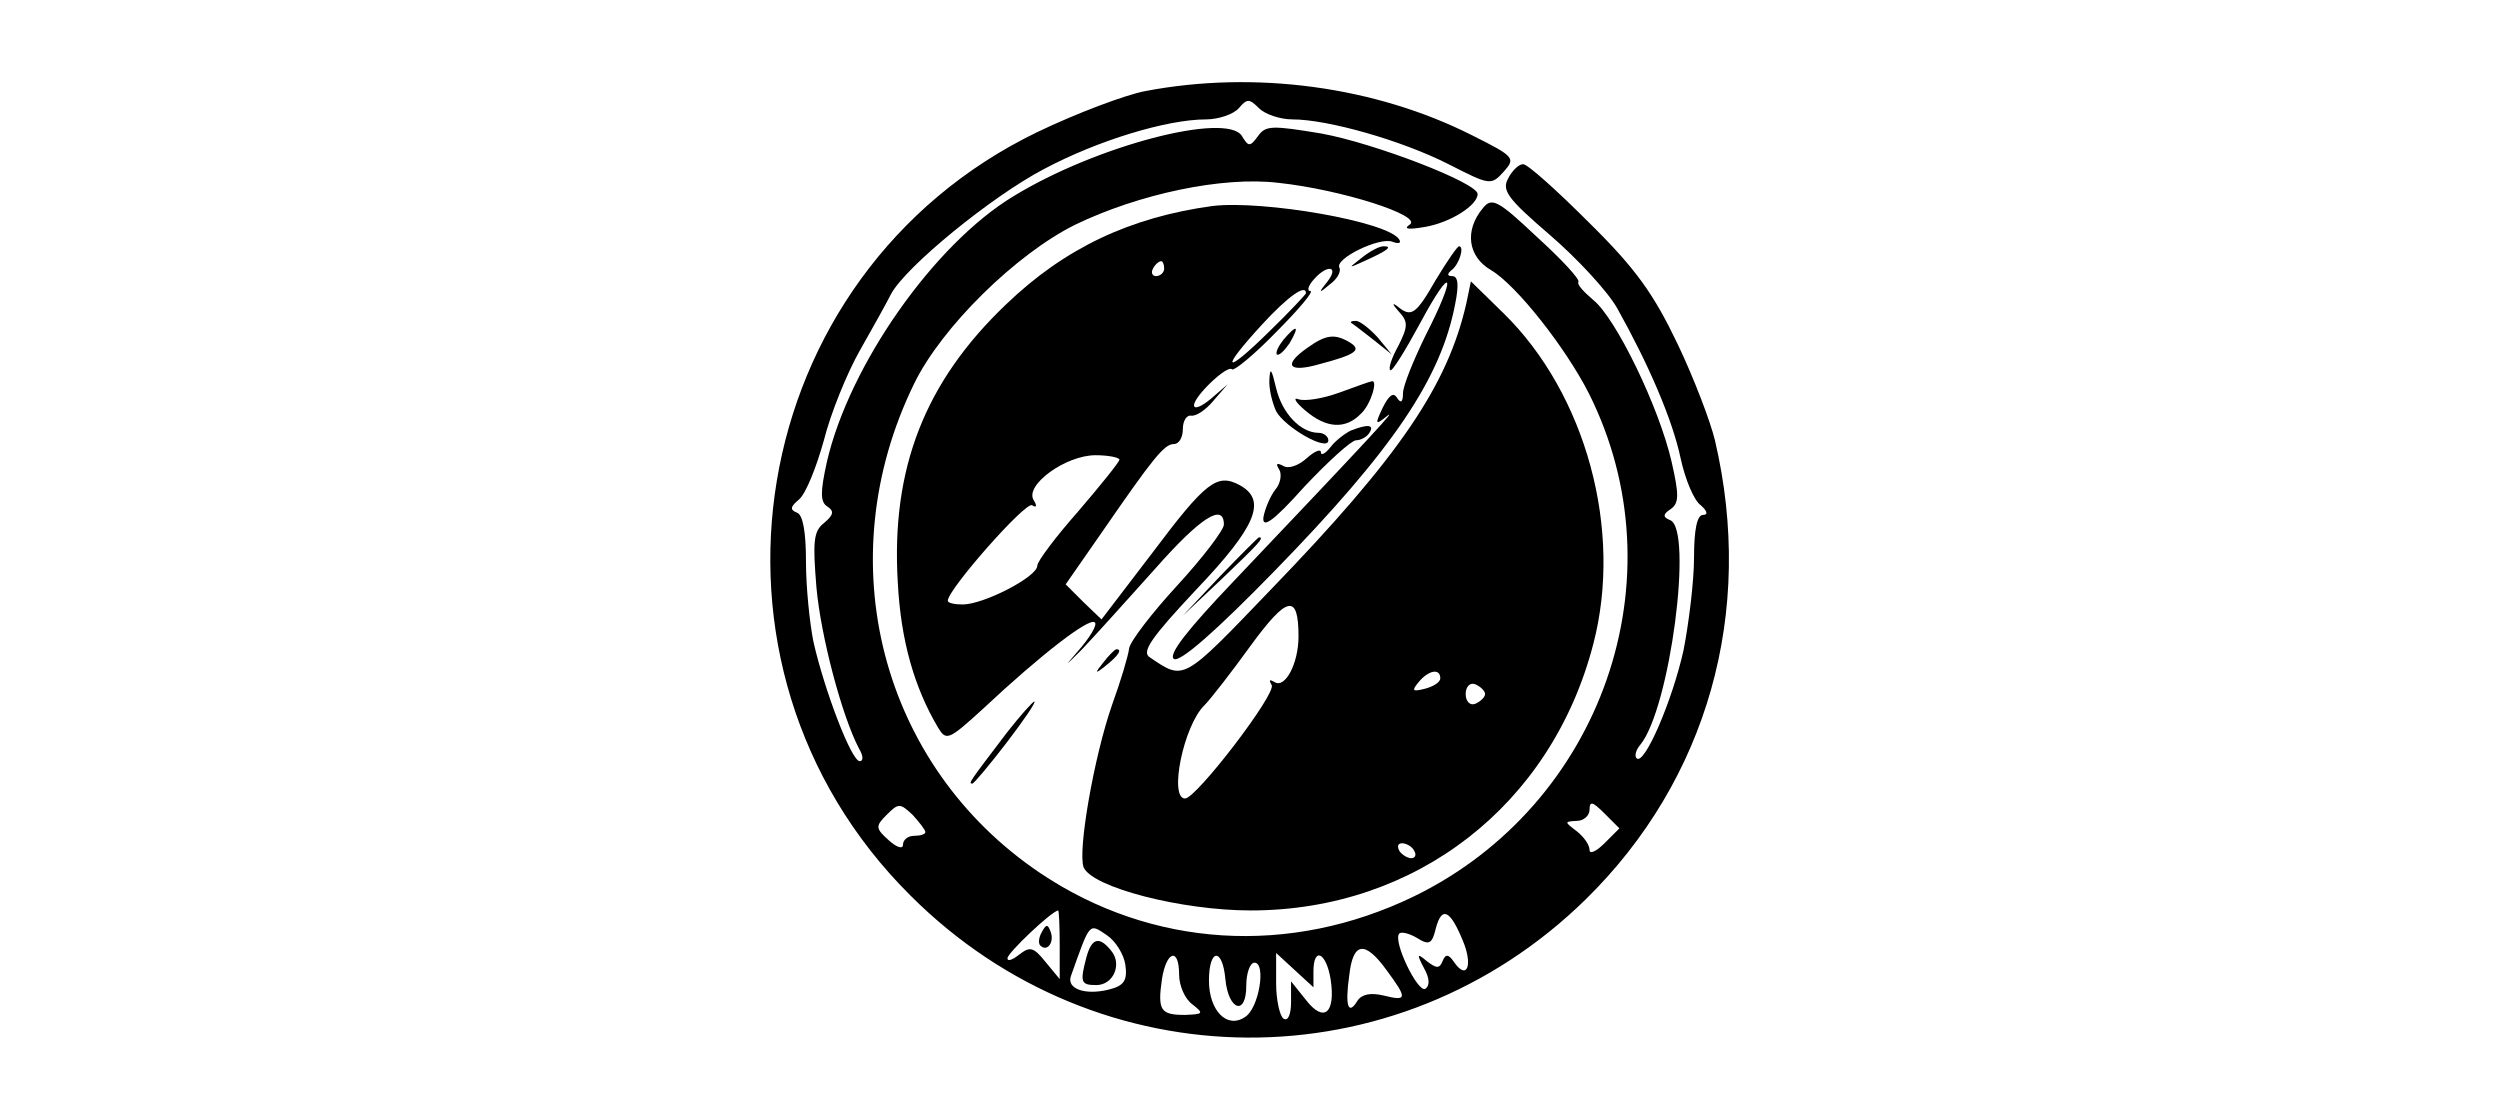
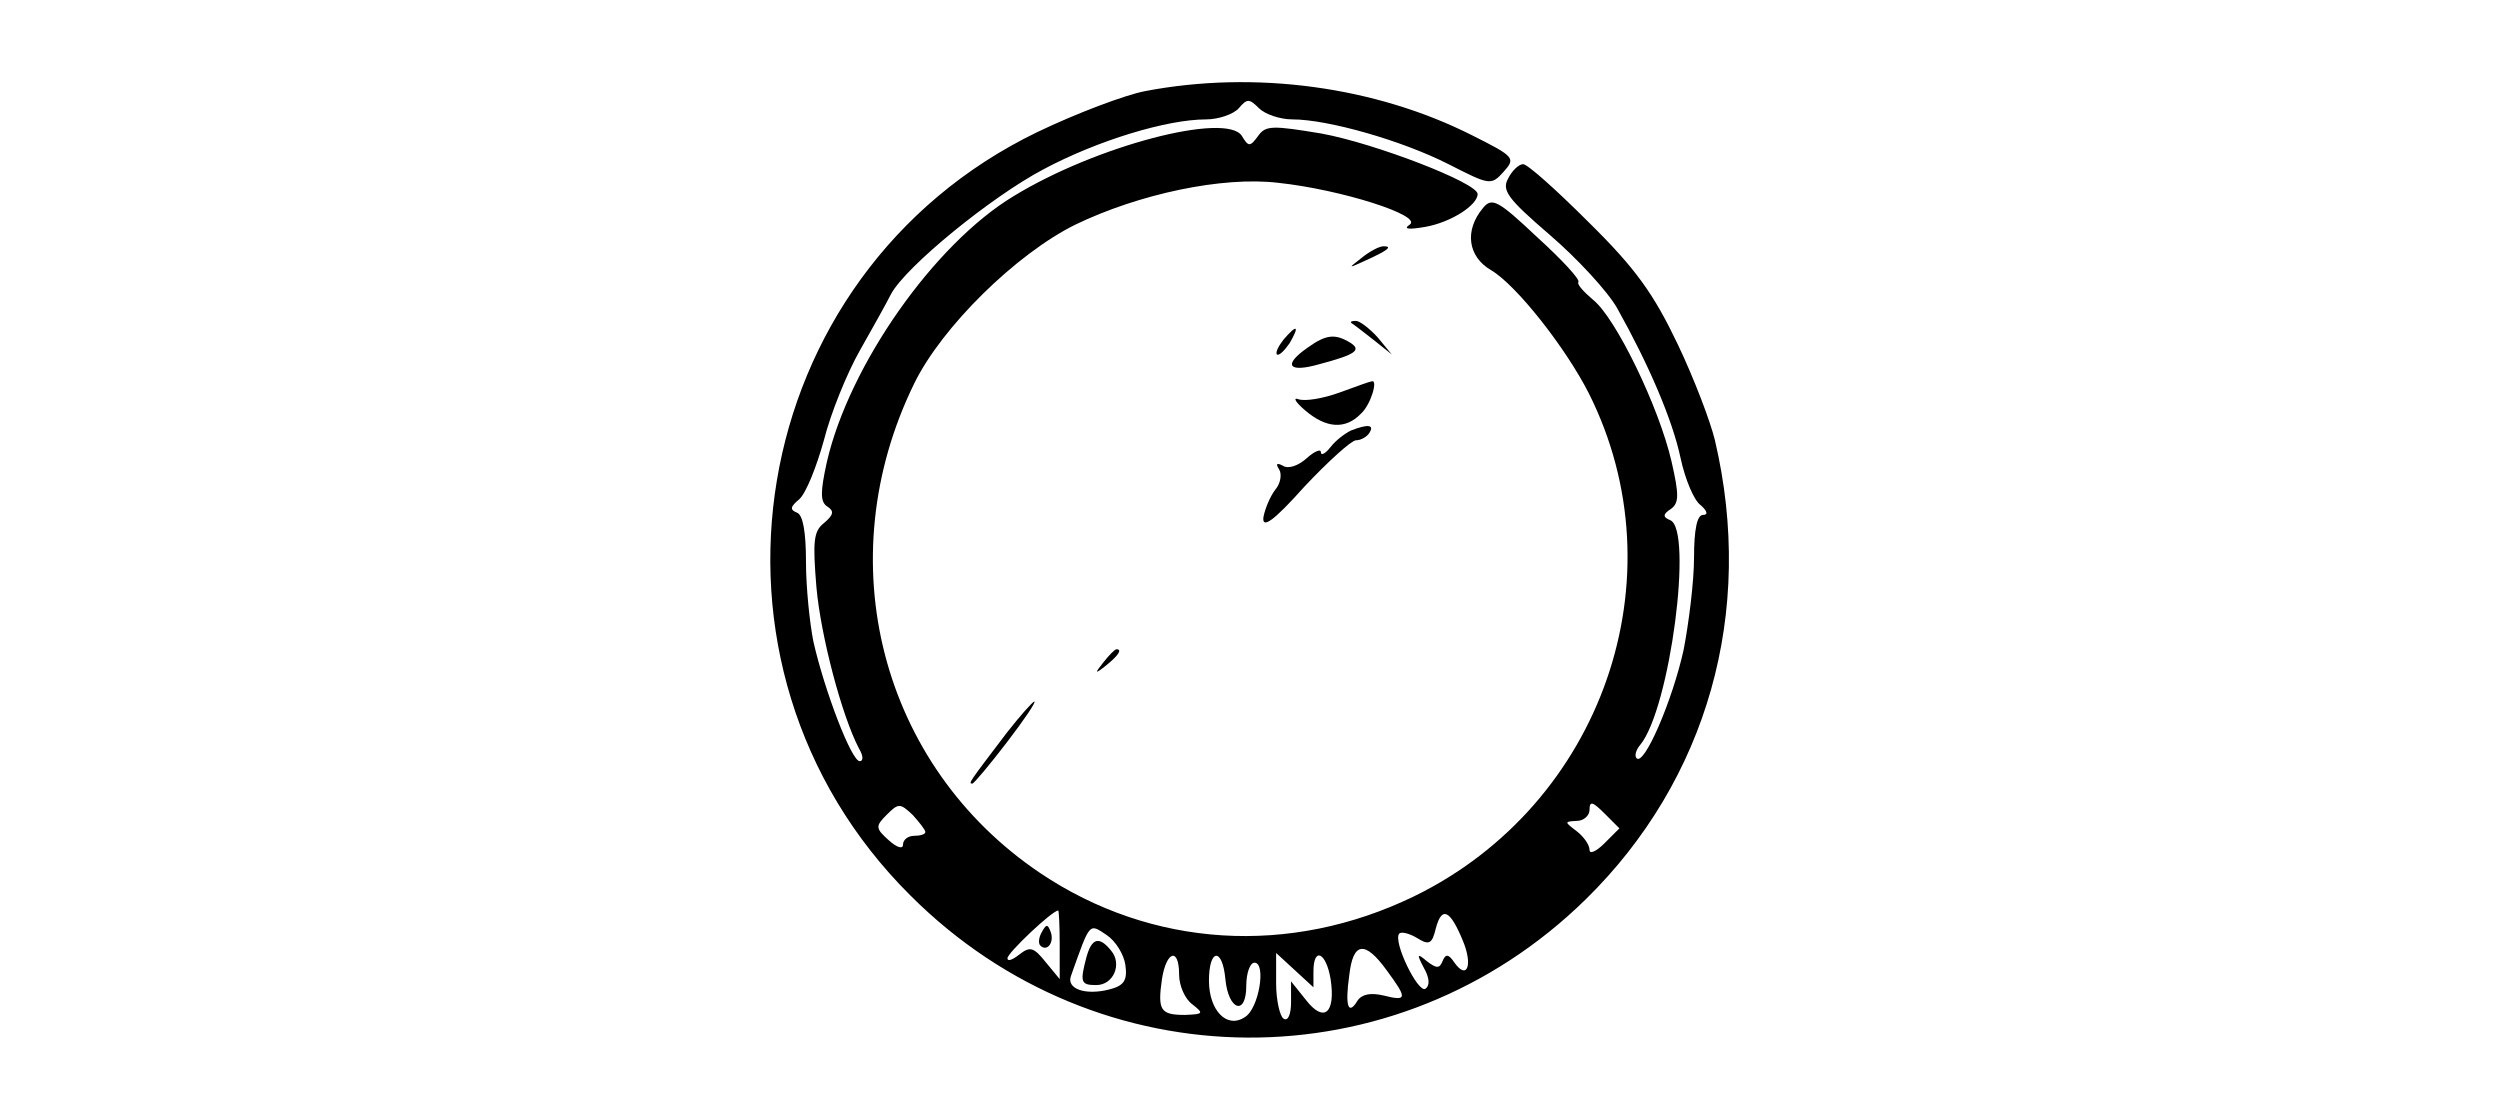
<svg xmlns="http://www.w3.org/2000/svg" version="1.0" width="335pt" height="150pt" viewBox="0 0 335 150" preserveAspectRatio="xMidYMid meet">
  <g transform="translate(0,150) scale(0.1,-0.1)" fill="#000000" stroke="none">
    <path d="M1535 1378 c-27 -5 -93 -30 -145 -55 -393 -190 -481 -714 -170 -1023 252 -252 651 -254 905 -5 163 160 227 385 173 615 -6 25 -28 83 -50 129 -32 67 -56 101 -119 163 -43 43 -82 78 -88 78 -6 0 -15 -9 -20 -19 -9 -16 -1 -27 56 -76 36 -31 77 -75 90 -98 42 -75 74 -149 85 -201 6 -28 18 -57 27 -63 9 -8 10 -13 3 -13 -8 0 -12 -20 -12 -57 0 -32 -7 -88 -14 -124 -15 -68 -53 -156 -63 -145 -3 3 -1 11 5 18 40 49 71 289 40 301 -10 4 -10 8 1 15 11 8 11 19 1 63 -17 74 -75 193 -105 217 -13 11 -22 21 -20 24 3 3 -22 30 -55 60 -53 50 -61 54 -73 39 -25 -30 -20 -65 11 -83 34 -20 100 -104 131 -165 124 -247 18 -551 -234 -674 -167 -81 -352 -69 -501 31 -214 144 -285 419 -169 656 37 76 137 174 216 213 85 41 197 65 272 56 84 -9 194 -44 176 -56 -9 -6 -2 -7 21 -3 34 6 70 29 70 44 0 15 -138 68 -209 81 -66 11 -75 11 -85 -3 -11 -15 -13 -15 -22 0 -21 32 -195 -13 -306 -81 -106 -64 -220 -226 -250 -356 -9 -41 -9 -54 1 -60 9 -6 8 -11 -5 -22 -14 -11 -15 -25 -10 -86 6 -66 34 -172 57 -216 6 -10 6 -17 1 -17 -11 0 -47 94 -62 160 -5 25 -10 73 -10 107 0 40 -4 63 -12 66 -10 4 -9 8 3 18 9 8 23 43 33 79 9 36 31 90 48 120 17 30 36 64 42 76 20 37 134 130 204 167 73 39 166 67 218 67 17 0 37 7 44 15 11 13 14 13 27 0 8 -8 28 -15 45 -15 47 0 146 -28 209 -60 55 -28 57 -29 74 -10 16 18 15 20 -43 49 -129 65 -290 87 -437 59z m-295 -993 c0 -3 -7 -5 -15 -5 -8 0 -15 -5 -15 -12 0 -6 -8 -4 -19 6 -18 16 -18 19 -3 34 16 16 18 16 35 0 9 -10 17 -20 17 -23z m910 -15 c-11 -11 -20 -15 -20 -9 0 7 -8 18 -17 25 -17 13 -17 13 0 14 9 0 17 7 17 15 0 12 4 11 20 -5 l20 -20 -20 -20z m-730 -136 l0 -46 -19 23 c-16 20 -21 21 -35 10 -9 -7 -16 -10 -16 -5 0 7 59 63 68 64 1 0 2 -21 2 -46z m540 6 c14 -33 6 -54 -11 -30 -8 12 -12 12 -16 2 -4 -10 -8 -10 -21 0 -13 11 -14 10 -4 -9 8 -14 8 -24 2 -28 -10 -6 -44 64 -35 74 3 3 14 0 24 -6 16 -10 20 -8 25 13 8 30 19 25 36 -16z m-452 -33 c3 -21 -2 -28 -22 -33 -32 -8 -57 1 -51 18 26 73 24 71 48 55 12 -8 23 -26 25 -40z m350 -7 c28 -38 28 -42 -4 -34 -17 4 -29 2 -35 -7 -12 -20 -17 -8 -11 34 5 45 21 47 50 7z m-278 -6 c0 -15 8 -33 18 -40 15 -12 15 -13 -10 -14 -33 0 -37 6 -31 48 6 38 23 43 23 6z m62 -6 c4 -42 28 -50 28 -9 0 17 5 31 11 31 16 0 6 -62 -13 -73 -24 -16 -48 9 -48 49 0 43 18 45 22 2z m118 10 c0 34 17 26 23 -10 7 -46 -9 -59 -33 -28 l-20 25 0 -28 c0 -16 -4 -26 -10 -22 -5 3 -10 25 -10 47 l0 41 25 -23 25 -23 0 21z" />
    <path d="M1396 251 c-4 -7 -5 -15 -2 -18 9 -9 19 4 14 18 -4 11 -6 11 -12 0z" />
    <path d="M1456 218 c-9 -34 -8 -38 13 -38 23 0 35 28 20 46 -16 20 -26 17 -33 -8z" />
-     <path d="M1625 1224 c-110 -15 -198 -56 -277 -132 -109 -104 -154 -220 -145 -372 4 -78 22 -141 54 -195 11 -18 14 -17 60 25 79 74 143 123 150 116 4 -3 -7 -21 -23 -39 -19 -22 -17 -20 6 3 19 20 63 69 98 108 60 68 92 89 92 59 0 -7 -28 -44 -62 -81 -35 -38 -64 -76 -65 -85 -1 -9 -11 -43 -23 -76 -24 -69 -46 -195 -38 -217 11 -27 131 -58 224 -58 221 0 403 141 459 357 40 153 -10 335 -120 443 l-44 43 -6 -29 c-25 -110 -89 -205 -263 -385 -118 -123 -115 -121 -161 -90 -12 7 1 26 62 91 81 85 95 120 58 140 -30 16 -45 5 -117 -91 l-68 -89 -24 23 -24 24 48 69 c69 100 84 119 97 119 7 0 12 9 12 20 0 11 5 19 11 18 7 -1 20 8 30 20 l19 22 -22 -19 c-13 -11 -23 -15 -23 -9 0 12 45 55 51 48 3 -2 30 20 59 50 30 30 51 55 46 55 -5 0 -3 7 4 15 18 21 35 19 19 -2 -13 -16 -12 -17 3 -4 10 7 15 17 13 22 -8 12 54 42 71 35 8 -3 12 -2 9 3 -14 24 -182 53 -250 45z m-65 -84 c0 -5 -5 -10 -11 -10 -5 0 -7 5 -4 10 3 6 8 10 11 10 2 0 4 -4 4 -10z m190 -33 c0 -1 -22 -25 -50 -52 -60 -59 -66 -52 -9 10 35 38 59 55 59 42z m-250 -223 c0 -3 -25 -34 -55 -69 -30 -34 -55 -67 -55 -73 0 -15 -72 -52 -100 -52 -11 0 -20 2 -20 5 0 15 104 133 113 128 6 -4 7 -1 2 7 -12 20 43 60 83 60 17 0 32 -3 32 -6z m240 -237 c0 -36 -18 -70 -32 -61 -7 4 -8 3 -4 -4 7 -11 -101 -152 -116 -152 -22 0 -2 98 26 125 8 8 36 44 62 80 49 67 64 70 64 12z m190 -56 c0 -5 -9 -11 -21 -14 -16 -4 -18 -3 -8 9 13 16 29 19 29 5z m60 -21 c0 -4 -6 -10 -13 -13 -7 -3 -13 3 -13 13 0 10 6 16 13 13 7 -3 13 -9 13 -13z m-95 -210 c3 -5 2 -10 -4 -10 -5 0 -13 5 -16 10 -3 6 -2 10 4 10 5 0 13 -4 16 -10z" />
    <path d="M1824 1154 c-18 -14 -18 -14 6 -3 31 14 36 19 24 19 -6 0 -19 -7 -30 -16z" />
-     <path d="M1924 1125 c-27 -47 -33 -51 -52 -35 -7 5 -6 2 2 -7 13 -14 13 -20 0 -46 -9 -16 -14 -31 -11 -33 2 -3 20 26 40 63 44 82 50 67 7 -17 -16 -33 -30 -67 -30 -77 0 -12 -3 -14 -8 -6 -5 8 -11 3 -19 -13 -11 -23 -10 -24 5 -12 16 13 -15 -21 -206 -222 -60 -63 -87 -97 -79 -103 8 -5 56 37 134 117 160 164 224 259 243 359 5 25 4 37 -4 37 -7 0 -7 3 -1 8 10 7 18 32 10 32 -2 0 -16 -20 -31 -45z" />
    <path d="M1811 1067 c2 -1 15 -11 29 -22 l25 -20 -19 23 c-11 12 -24 22 -29 22 -6 0 -8 -1 -6 -3z" />
    <path d="M1720 1045 c-7 -9 -11 -17 -9 -20 3 -2 10 5 17 15 14 24 10 26 -8 5z" />
-     <path d="M1752 1034 c-33 -23 -26 -34 16 -22 49 13 57 19 41 29 -20 12 -32 11 -57 -7z" />
-     <path d="M1701 992 c-1 -13 4 -32 9 -43 12 -22 70 -55 70 -39 0 5 -6 10 -13 10 -24 0 -49 26 -57 60 -6 25 -8 29 -9 12z" />
+     <path d="M1752 1034 c-33 -23 -26 -34 16 -22 49 13 57 19 41 29 -20 12 -32 11 -57 -7" />
    <path d="M1795 974 c-22 -8 -46 -12 -55 -9 -8 3 -4 -4 9 -15 28 -24 54 -26 75 -4 13 12 23 46 14 43 -2 0 -21 -7 -43 -15z" />
    <path d="M1810 923 c-8 -4 -20 -13 -27 -22 -7 -9 -13 -12 -13 -7 0 5 -9 1 -19 -8 -11 -10 -25 -15 -32 -10 -8 4 -10 3 -5 -5 4 -6 2 -19 -5 -27 -7 -9 -14 -26 -16 -37 -2 -16 13 -6 55 41 32 34 63 62 69 62 7 0 15 5 18 10 7 11 -2 12 -25 3z" />
-     <path d="M1635 728 l-50 -53 53 50 c48 46 57 55 49 55 -1 0 -25 -24 -52 -52z" />
    <path d="M1479 613 c-13 -16 -12 -17 4 -4 16 13 21 21 13 21 -2 0 -10 -8 -17 -17z" />
    <path d="M1349 518 c-50 -66 -52 -68 -46 -68 2 0 23 25 46 55 23 30 40 55 37 55 -2 0 -19 -19 -37 -42z" />
  </g>
</svg>